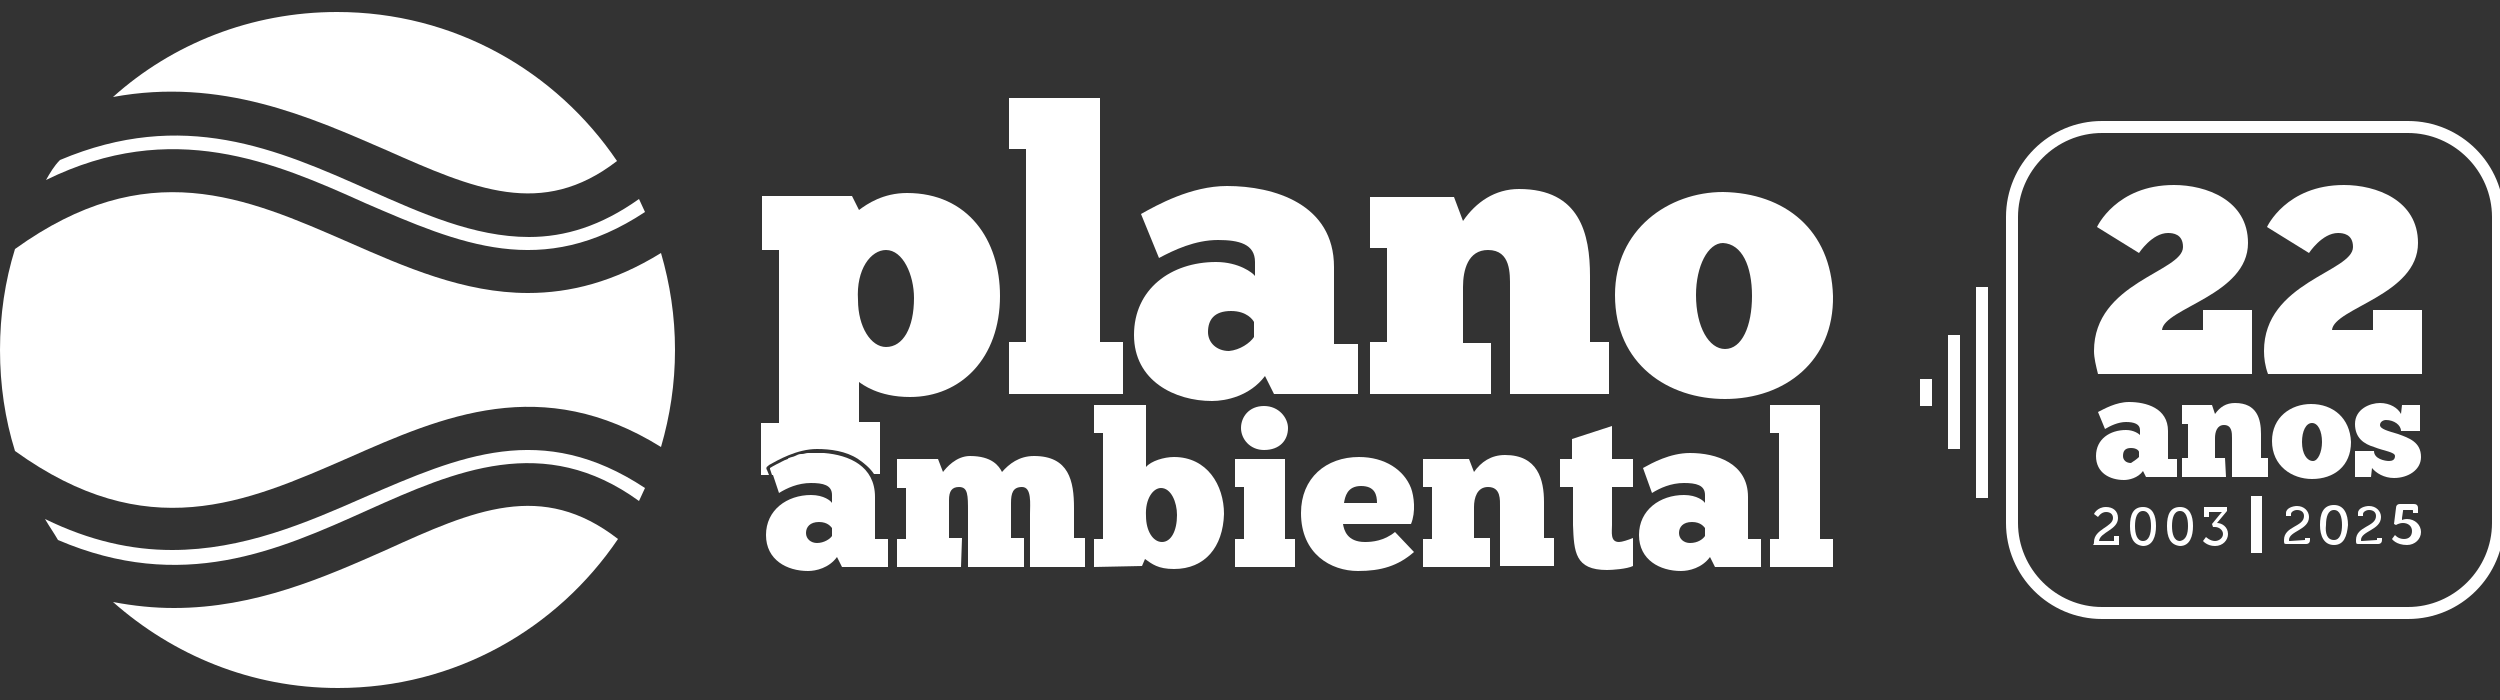
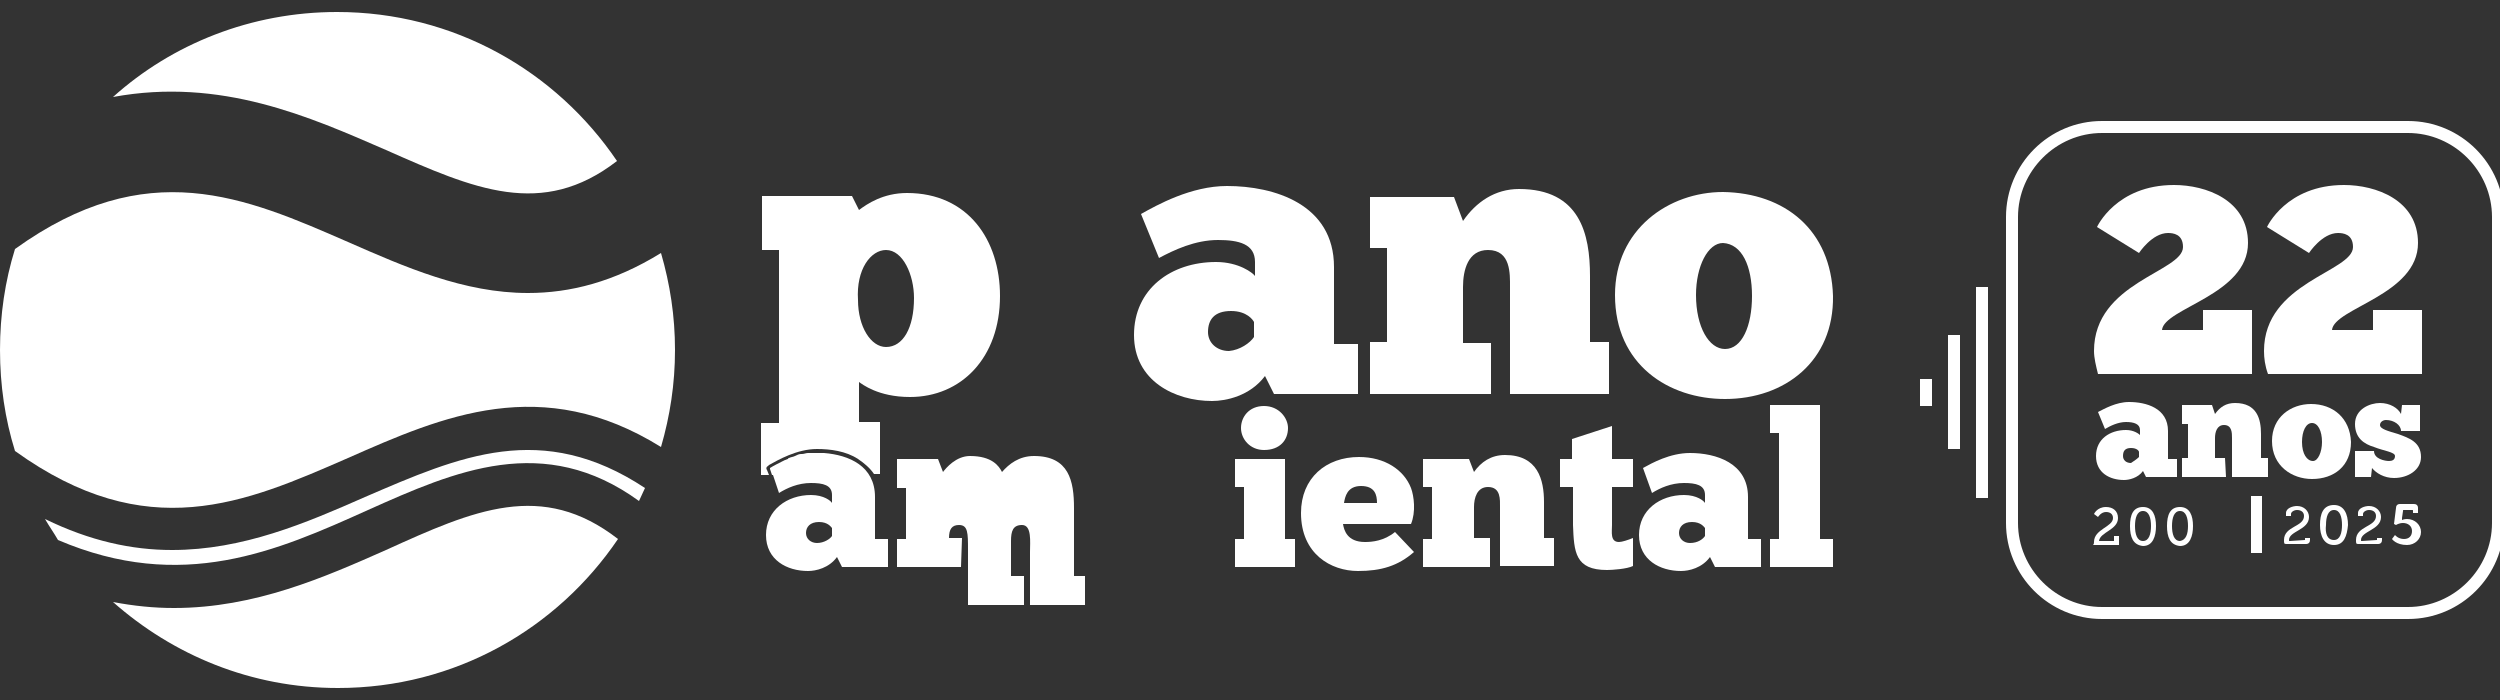
<svg xmlns="http://www.w3.org/2000/svg" version="1.1" id="Camada_1" x="0px" y="0px" viewBox="0 0 250 70" style="enable-background:new 0 0 250 70;" xml:space="preserve">
  <rect x="0" y="0" width="250" height="70" fill="#333333" stroke="none" />
  <style type="text/css">
	.st0{fill:#FFFFFF;}
</style>
  <g>
    <path class="st0" d="M36.5,49.7C30.6,52.3,24.3,55,17.2,55c-4,0-8.2-0.9-12.7-3.1c0.4,0.7,0.9,1.4,1.3,2.1c12.4,5.3,21.9,1.1,31-3   c8.7-3.9,17.6-7.8,27.1-0.9c0.2-0.4,0.4-0.9,0.6-1.3C54.2,42,46,45.6,36.5,49.7z" />
    <path class="st0" d="M38.6,55c-6.1,2.7-13.1,5.8-21.2,5.8c-2,0-4-0.2-6.1-0.6c6,5.3,13.8,8.6,22.5,8.6c11.7,0,21.9-5.9,28-14.9   C54.2,48,47.4,51,38.6,55z" />
    <path class="st0" d="M38.6,15c8.8,3.9,15.6,6.9,23.1,1.1c-6.1-9-16.3-14.9-28-14.9c-8.6,0-16.5,3.2-22.4,8.5   C22.1,7.7,31,11.7,38.6,15z" />
-     <path class="st0" d="M36.5,20.3c9.5,4.1,17.7,7.7,28,0.9c-0.2-0.4-0.4-0.9-0.6-1.3c-3.8,2.7-7.4,3.8-11,3.8c-5.5,0-10.8-2.4-16-4.7   c-9.2-4.1-18.6-8.2-30.9-3c-0.6,0.6-1,1.3-1.4,2C17.2,11.8,27.4,16.2,36.5,20.3z" />
    <path class="st0" d="M52.8,29.3c-6.4,0-12.3-2.6-18-5.1c-10.3-4.5-20.1-8.8-33.3,0.7C0.5,28.1,0,31.5,0,35s0.5,6.9,1.5,10.1   c13.2,9.5,23,5.2,33.3,0.7c9.5-4.2,19.4-8.5,31.3-1.1c0.9-3.1,1.4-6.3,1.4-9.7s-0.5-6.6-1.4-9.7C61.4,28.2,57,29.3,52.8,29.3z" />
    <path class="st0" d="M76.7,47c-0.1-0.1-0.1-0.3,0.1-0.4l0.1-0.1c0.9-0.5,2.8-1.6,4.8-1.6c1.3,0,2.9,0.2,4.1,1   c0.6,0.4,1.2,0.9,1.6,1.5H88v-5.2h-2.1v-4c0.3,0.2,1.9,1.5,5.1,1.5c5.1,0,9-3.9,9-10.1c0-5.6-3.2-10.3-9.3-10.3   c-2.4,0-4,1.1-4.8,1.7l-0.7-1.4h-9V25h1.7v17.3h-0.1h-1.7v5.2h0.8L76.7,47z M88.6,25c1.7,0,2.8,2.5,2.8,4.8c0,3-1.1,4.9-2.8,4.9   c-1.5,0-2.8-2-2.8-4.7C85.6,26.9,87.1,25,88.6,25z" />
-     <polygon class="st0" points="112.3,34.2 110,34.2 110,9.8 100.9,9.8 100.9,14.9 102.6,14.9 102.6,34.2 100.9,34.2 100.9,39.4    112.3,39.4  " />
    <path class="st0" d="M121.6,26.2c-4.5,0-8.2,2.7-8.2,7.3s4.1,6.6,7.8,6.6c1.4,0,3.8-0.5,5.3-2.5l0.9,1.8h8.4v-5h-2.4v-7.7   c0-6.3-6-8.1-10.7-8.1c-3.6,0-7,1.9-8.6,2.8l1.8,4.4c1.5-0.8,3.6-1.8,5.9-1.8c2.1,0,3.7,0.4,3.7,2.2v1.4   C125.3,27.3,123.9,26.2,121.6,26.2z M125.4,33.7c-0.4,0.6-1.4,1.3-2.5,1.4c-1.2,0-2.1-0.8-2.1-1.9c0-1.2,0.6-2.1,2.3-2.1   c1.6,0,2.2,0.9,2.3,1.1V33.7z" />
    <path class="st0" d="M149.1,34.3h-2.8v-5.6c0-1.7,0.5-3.7,2.5-3.7c2.3,0,2.2,2.4,2.2,3.7v10.7h9.9v-5.2H159v-6.6   c0-4.2-1-8.7-7.1-8.7c-2.4,0-4.3,1.3-5.6,3.2l-0.9-2.4H137v5.1h1.7v9.4H137v5.2h12.1V34.3z" />
    <path class="st0" d="M172.3,19.2c-5.4,0-10.8,3.7-10.8,10.3c0,7,5.4,10.4,11,10.4c6,0,10.9-3.8,10.8-10.3   C183.1,23,178.5,19.3,172.3,19.2z M172.5,34.9c-1.6,0-2.9-2.2-2.9-5.4c0-2.9,1.2-5.2,2.7-5.2c1.9,0.1,2.9,2.3,2.9,5.3   S174.2,34.9,172.5,34.9z" />
    <path class="st0" d="M87.5,49.7c0-3.1-2.6-4.2-5.1-4.4c0,0,0,0,0,0c-0.2,0-0.5,0-0.7,0c-0.2,0-0.5,0-0.7,0c-0.1,0-0.1,0-0.2,0   c-0.2,0-0.4,0.1-0.6,0.1c0,0-0.1,0-0.1,0c-0.2,0-0.4,0.1-0.6,0.2c0,0,0,0,0,0c-0.2,0.1-0.4,0.1-0.6,0.2c0,0-0.1,0-0.1,0.1   c-0.1,0-0.2,0.1-0.3,0.1c-0.6,0.3-1.2,0.6-1.5,0.8l0,0.1c0,0,0,0,0,0l0.2,0.6h0.1l0.6,1.8c0.8-0.5,1.9-1,3.2-1   c1.2,0,2.1,0.2,2.1,1.2v0.8c-0.1-0.2-0.8-0.8-2.1-0.8c-2.4,0-4.5,1.5-4.5,4s2.1,3.6,4.2,3.6c0.8,0,2.1-0.3,2.9-1.4l0.5,1h4.6v-2.8   h-1.3V49.7z M83.2,53.6c-0.2,0.3-0.8,0.7-1.5,0.7c-0.6,0-1.1-0.4-1.1-1c0-0.6,0.4-1.1,1.3-1.1c0.9,0,1.2,0.5,1.3,0.6V53.6z" />
-     <path class="st0" d="M107.4,50.8c0-2.7-0.5-5.2-4-5.2c-1.5,0-2.5,0.8-3.2,1.6c-0.3-0.6-1-1.6-3.2-1.6c-1.4,0-2.4,1.2-2.7,1.6   l-0.5-1.3h-4.1v2.9h0.9v5.1h-0.9v2.8h6.4l0.1-2.9h-1.3V50c0-0.9,0.3-1.3,1-1.3c0.9,0,0.9,0.8,0.9,2.5v5.5h5.6v-2.9h-1.3v-3.5   c0-1,0.2-1.6,1.1-1.6c1,0,0.8,1.7,0.8,2.7v5.3h5.5v-2.9h-1.1V50.8z" />
-     <path class="st0" d="M117.4,45.7c-1,0-2.3,0.4-2.8,1v-6.2h-5.2v2.8h0.9v10.6h-0.9v2.8l4.8-0.1l0.3-0.7c0.7,0.5,1.3,1,2.9,1   c3.1,0,4.9-2.2,5-5.5C122.4,48.5,120.7,45.7,117.4,45.7z M116.2,54.2c-0.9,0-1.6-1.1-1.6-2.6c-0.1-1.7,0.7-2.8,1.5-2.8   c1,0,1.6,1.4,1.6,2.7C117.7,53.1,117.1,54.2,116.2,54.2z" />
+     <path class="st0" d="M107.4,50.8c0-2.7-0.5-5.2-4-5.2c-1.5,0-2.5,0.8-3.2,1.6c-0.3-0.6-1-1.6-3.2-1.6c-1.4,0-2.4,1.2-2.7,1.6   l-0.5-1.3h-4.1v2.9h0.9v5.1h-0.9v2.8h6.4l0.1-2.9h-1.3c0-0.9,0.3-1.3,1-1.3c0.9,0,0.9,0.8,0.9,2.5v5.5h5.6v-2.9h-1.3v-3.5   c0-1,0.2-1.6,1.1-1.6c1,0,0.8,1.7,0.8,2.7v5.3h5.5v-2.9h-1.1V50.8z" />
    <path class="st0" d="M124.1,42.8c0,1.1,0.9,2.2,2.3,2.2c1.6,0,2.4-1,2.4-2.2c0-1-0.9-2.2-2.4-2.2S124.1,41.7,124.1,42.8z" />
    <polygon class="st0" points="128.5,45.9 123.5,45.9 123.5,48.7 124.4,48.7 124.4,53.9 123.5,53.9 123.5,56.7 129.5,56.7    129.5,53.9 128.5,53.9  " />
    <path class="st0" d="M141.1,48.8c-0.7-1.8-2.6-3.1-5.2-3.1c-3.3,0-5.8,2.1-5.8,5.6c0,4.1,3,5.8,5.7,5.8c2.3,0,4-0.5,5.6-1.9l-1.9-2   c-1.1,0.9-2.3,1-3,1c-1.8,0-2.1-1.2-2.2-1.8h6.8C141.6,51.2,141.4,49.6,141.1,48.8z M134.4,50.3c0.1-0.6,0.3-1.7,1.7-1.7   c1.4,0,1.6,0.9,1.6,1.7H134.4z" />
    <path class="st0" d="M154.4,50.2c0-2.2-0.6-4.7-3.9-4.7c-1.4,0-2.4,0.7-3.1,1.7l-0.5-1.3h-4.6v2.8h0.9v5.2h-0.9v2.8h6.6h0.1v-2.9   h-1.6v-3.1c0-0.9,0.3-2,1.4-2c1.3,0,1.2,1.3,1.2,2v5.9h5.4v-2.8h-1V50.2z" />
    <path class="st0" d="M161.2,42.6l-4,1.3v2H156v2.8h1.3v3.8c0.1,2.7,0.2,4.5,3.4,4.5c0.5,0,2-0.1,2.6-0.4v-2.8   c-0.5,0.2-1.1,0.4-1.4,0.4c-0.9,0-0.7-1-0.7-1.7v-3.8h2.1v-2.8h-2.1V42.6z" />
    <path class="st0" d="M174.8,49.7c0-3.4-3.2-4.4-5.8-4.4c-2,0-3.8,1-4.7,1.5l0.9,2.5c0.8-0.5,1.9-1,3.2-1c1.2,0,2.1,0.2,2.1,1.2v0.8   c-0.1-0.2-0.8-0.8-2.1-0.8c-2.4,0-4.5,1.5-4.5,4s2.1,3.6,4.2,3.6c0.8,0,2.1-0.3,2.9-1.4l0.5,1h4.6v-2.8h-1.3V49.7z M170.5,53.6   c-0.2,0.3-0.7,0.7-1.5,0.7c-0.6,0-1.1-0.4-1.1-1c0-0.6,0.4-1.1,1.3-1.1s1.2,0.5,1.3,0.6V53.6z" />
    <polygon class="st0" points="182,40.5 177,40.5 177,43.3 177.9,43.3 177.9,53.9 177,53.9 177,56.7 183.3,56.7 183.3,53.9 182,53.9     " />
    <path class="st0" d="M240.8,12.1h-30.6c-5.3,0-9.6,4.3-9.6,9.6v30.6c0,5.3,4.3,9.6,9.6,9.6h30.6c5.3,0,9.6-4.3,9.6-9.6V21.7   C250.4,16.4,246.1,12.1,240.8,12.1z M249.2,52.3c0,4.6-3.8,8.4-8.4,8.4h-30.6c-4.6,0-8.4-3.8-8.4-8.4V21.7c0-4.6,3.8-8.4,8.4-8.4   h30.6c4.6,0,8.4,3.8,8.4,8.4V52.3z" />
    <rect x="225.1" y="49.6" class="st0" width="1.1" height="5.7" />
    <rect x="194.8" y="33.5" class="st0" width="1.2" height="11.4" />
    <rect x="192" y="37.9" class="st0" width="1.2" height="2.7" />
    <rect x="197.6" y="28.7" class="st0" width="1.2" height="21.1" />
    <path class="st0" d="M214.6,47.7h3.1v-1.8h-0.9v-2.8c0-2.3-2.2-2.9-3.9-2.9c-1.3,0-2.5,0.7-3.1,1l0.7,1.7c0.5-0.3,1.3-0.7,2.1-0.7   s1.4,0.2,1.4,0.8v0.5c-0.1-0.1-0.6-0.5-1.4-0.5c-1.6,0-3,0.9-3,2.6c0,1.7,1.4,2.4,2.8,2.4c0.5,0,1.4-0.2,1.9-0.9L214.6,47.7z    M213.9,45.7c-0.2,0.2-0.5,0.4-0.8,0.6c-0.5,0-0.8-0.3-0.8-0.7c0-0.5,0.2-0.8,0.8-0.8c0.6,0,0.8,0.3,0.8,0.4V45.7z" />
    <path class="st0" d="M226.1,43.4c0-1.5-0.4-3.1-2.6-3.1c-0.9,0-1.5,0.4-2,1.1l-0.3-0.9h-3v1.9h0.6v3.4h-0.6v1.9h4.4l-0.1-1.9h-1v-2   c0-0.6,0.2-1.3,0.9-1.3c0.8,0,0.8,0.8,0.8,1.3v3.9h3.6v-1.9h-0.7V43.4z" />
    <path class="st0" d="M231.1,40.4c-2,0-3.9,1.3-3.9,3.7c0,2.5,2,3.8,4,3.8c2.2,0,3.9-1.3,3.9-3.7C235,41.8,233.3,40.4,231.1,40.4z    M231.3,46.1c-0.6,0-1.1-0.7-1.1-1.9c0-1.1,0.4-1.9,1-1.9c0.6,0,1,0.8,1,1.9C232.2,45.2,231.8,46.1,231.3,46.1z" />
    <path class="st0" d="M239.8,43.4c-1-0.3-1.8-0.5-1.8-0.9c0-0.3,0.3-0.5,0.6-0.5c0.8,0,1.5,0.5,1.5,1.1h1.9v-2.6h-1.8l-0.1,0.9   c-0.3-0.6-1.1-1.1-2.1-1.1s-2.5,0.6-2.5,2.1c0,1.4,0.9,2,1.9,2.3c1,0.4,2.1,0.5,2.1,0.9c0,0.4-0.3,0.5-0.6,0.5   c-0.4,0-1.5-0.2-1.5-1h-1.9v2.6h1.6l0.1-0.9c0.4,0.5,1.2,1,2.2,1c1.4,0,2.7-0.8,2.7-2.1C242.1,44.2,240.9,43.8,239.8,43.4z" />
    <path class="st0" d="M240.7,51.9c-0.3,0-0.5,0.1-0.5,0.1s0-0.1,0-0.2l0.1-0.7c0-0.1,0-0.1,0.1-0.1h0.8c0.1,0,0.1,0,0.1,0.1v0.2h0.5   v-0.5c0-0.3-0.2-0.4-0.4-0.4H240c-0.3,0-0.4,0.2-0.4,0.4l-0.2,1.6l0.2,0.1c0,0,0.3-0.2,0.7-0.2c0.5,0,0.9,0.3,0.9,0.8   s-0.3,0.8-0.8,0.8c-0.6,0-0.9-0.4-0.9-0.4l-0.3,0.4c0,0,0.4,0.6,1.5,0.6c0.8,0,1.4-0.6,1.4-1.3S241.5,51.9,240.7,51.9z" />
    <path class="st0" d="M237.7,54C237.7,54.1,237.7,54.1,237.7,54l-1.5,0.1c-0.1,0-0.1,0-0.1-0.1c0-0.9,2-1,2-2.3   c0-0.6-0.5-1.1-1.2-1.1c-0.4,0-1.1,0.2-1.1,0.7v0.3h0.5v-0.2c0-0.2,0.3-0.4,0.6-0.4c0.4,0,0.7,0.2,0.7,0.6c0,1.1-2,1-2,2.4   c0,0.3,0,0.4,0.2,0.4h2c0.3,0,0.4-0.2,0.4-0.4v-0.2h-0.5V54z" />
    <path class="st0" d="M233.4,50.5c-1.1,0-1.4,0.9-1.4,2s0.4,2,1.4,2s1.3-0.9,1.4-2C234.8,51.4,234.4,50.5,233.4,50.5z M233.4,54   c-0.7,0-0.9-0.7-0.8-1.5c0-0.8,0.2-1.5,0.8-1.5c0.6,0,0.8,0.7,0.8,1.5S234,54,233.4,54z" />
    <path class="st0" d="M230.5,54C230.5,54.1,230.5,54.1,230.5,54l-1.5,0.1c-0.1,0-0.1,0-0.1-0.1c0-0.9,2-1,2-2.3   c0-0.6-0.5-1.1-1.2-1.1c-0.4,0-1.1,0.2-1.1,0.7v0.3h0.5v-0.2c0-0.2,0.3-0.4,0.6-0.4c0.4,0,0.7,0.2,0.7,0.6c0,1.1-2,1-2,2.4   c0,0.3,0,0.4,0.2,0.4h2c0.3,0,0.4-0.2,0.4-0.4v-0.2h-0.5V54z" />
    <path class="st0" d="M211.4,54.1h-1.5c0.1-0.9,1.9-1.1,1.9-2.3c0-0.7-0.5-1.1-1.2-1.1c-0.9,0-1.2,0.7-1.2,0.7l0.4,0.3   c0,0,0.3-0.5,0.8-0.5c0.4,0,0.7,0.2,0.7,0.6c0,0.9-1.9,1.1-1.9,2.4c0,0.1,0,0.2-0.1,0.3h2.6v-0.9h-0.5V54.1z" />
    <path class="st0" d="M214.3,50.7c-1,0-1.3,0.8-1.3,1.9c0,1.1,0.3,1.9,1.3,2c1,0,1.3-1,1.3-2S215.3,50.7,214.3,50.7z M214.3,54.1   c-0.6,0-0.8-0.7-0.8-1.5c0-0.8,0.2-1.5,0.8-1.5c0.6,0,0.8,0.7,0.8,1.5C215.1,53.4,214.9,54.1,214.3,54.1z" />
    <path class="st0" d="M218,50.7c-1,0-1.3,0.8-1.3,1.9c0,1.1,0.3,1.9,1.3,2c1,0,1.3-1,1.3-2S219,50.7,218,50.7z M218,54.1   c-0.6,0-0.8-0.7-0.8-1.5c0-0.8,0.2-1.5,0.8-1.5c0.6,0,0.8,0.7,0.8,1.5C218.8,53.4,218.6,54,218,54.1z" />
-     <path class="st0" d="M221.7,52.3l1-1.2v-0.4h-2.3v1h0.5v-0.5h1.1c0.1,0,0.2,0,0.2,0s0,0-0.1,0.1l-0.9,1.1l0.1,0.3c0,0,0.1,0,0.2,0   c0.4,0,0.8,0.3,0.8,0.7c0,0.4-0.4,0.7-0.8,0.7c-0.5,0-0.9-0.4-0.9-0.4l-0.3,0.4c0,0,0.4,0.5,1.2,0.5s1.3-0.6,1.3-1.2   C222.8,52.7,222.2,52.3,221.7,52.3z" />
    <path class="st0" d="M209.4,35.1c0,0.7,0.2,1.5,0.4,2.3h15.4V31h-4.9v2h-4.1c0.2-2.2,8.6-3.5,8.6-8.7c0-4.3-4.2-5.8-7.4-5.8   c-5.8,0-7.7,4.2-7.7,4.2l4.2,2.6c0,0,1.3-2,2.9-2c0.5,0,1.5,0.1,1.5,1.4C218.3,27.2,209.4,28.2,209.4,35.1z" />
    <path class="st0" d="M237.3,33h-4.1c0.2-2.2,8.6-3.5,8.6-8.7c0-4.3-4.2-5.8-7.4-5.8c-5.8,0-7.7,4.2-7.7,4.2l4.2,2.6   c0,0,1.3-2,2.9-2c0.5,0,1.5,0.1,1.5,1.4c0,2.5-8.9,3.5-8.9,10.4c0,0.7,0.1,1.5,0.4,2.3h15.4V31h-4.9V33z" />
  </g>
</svg>